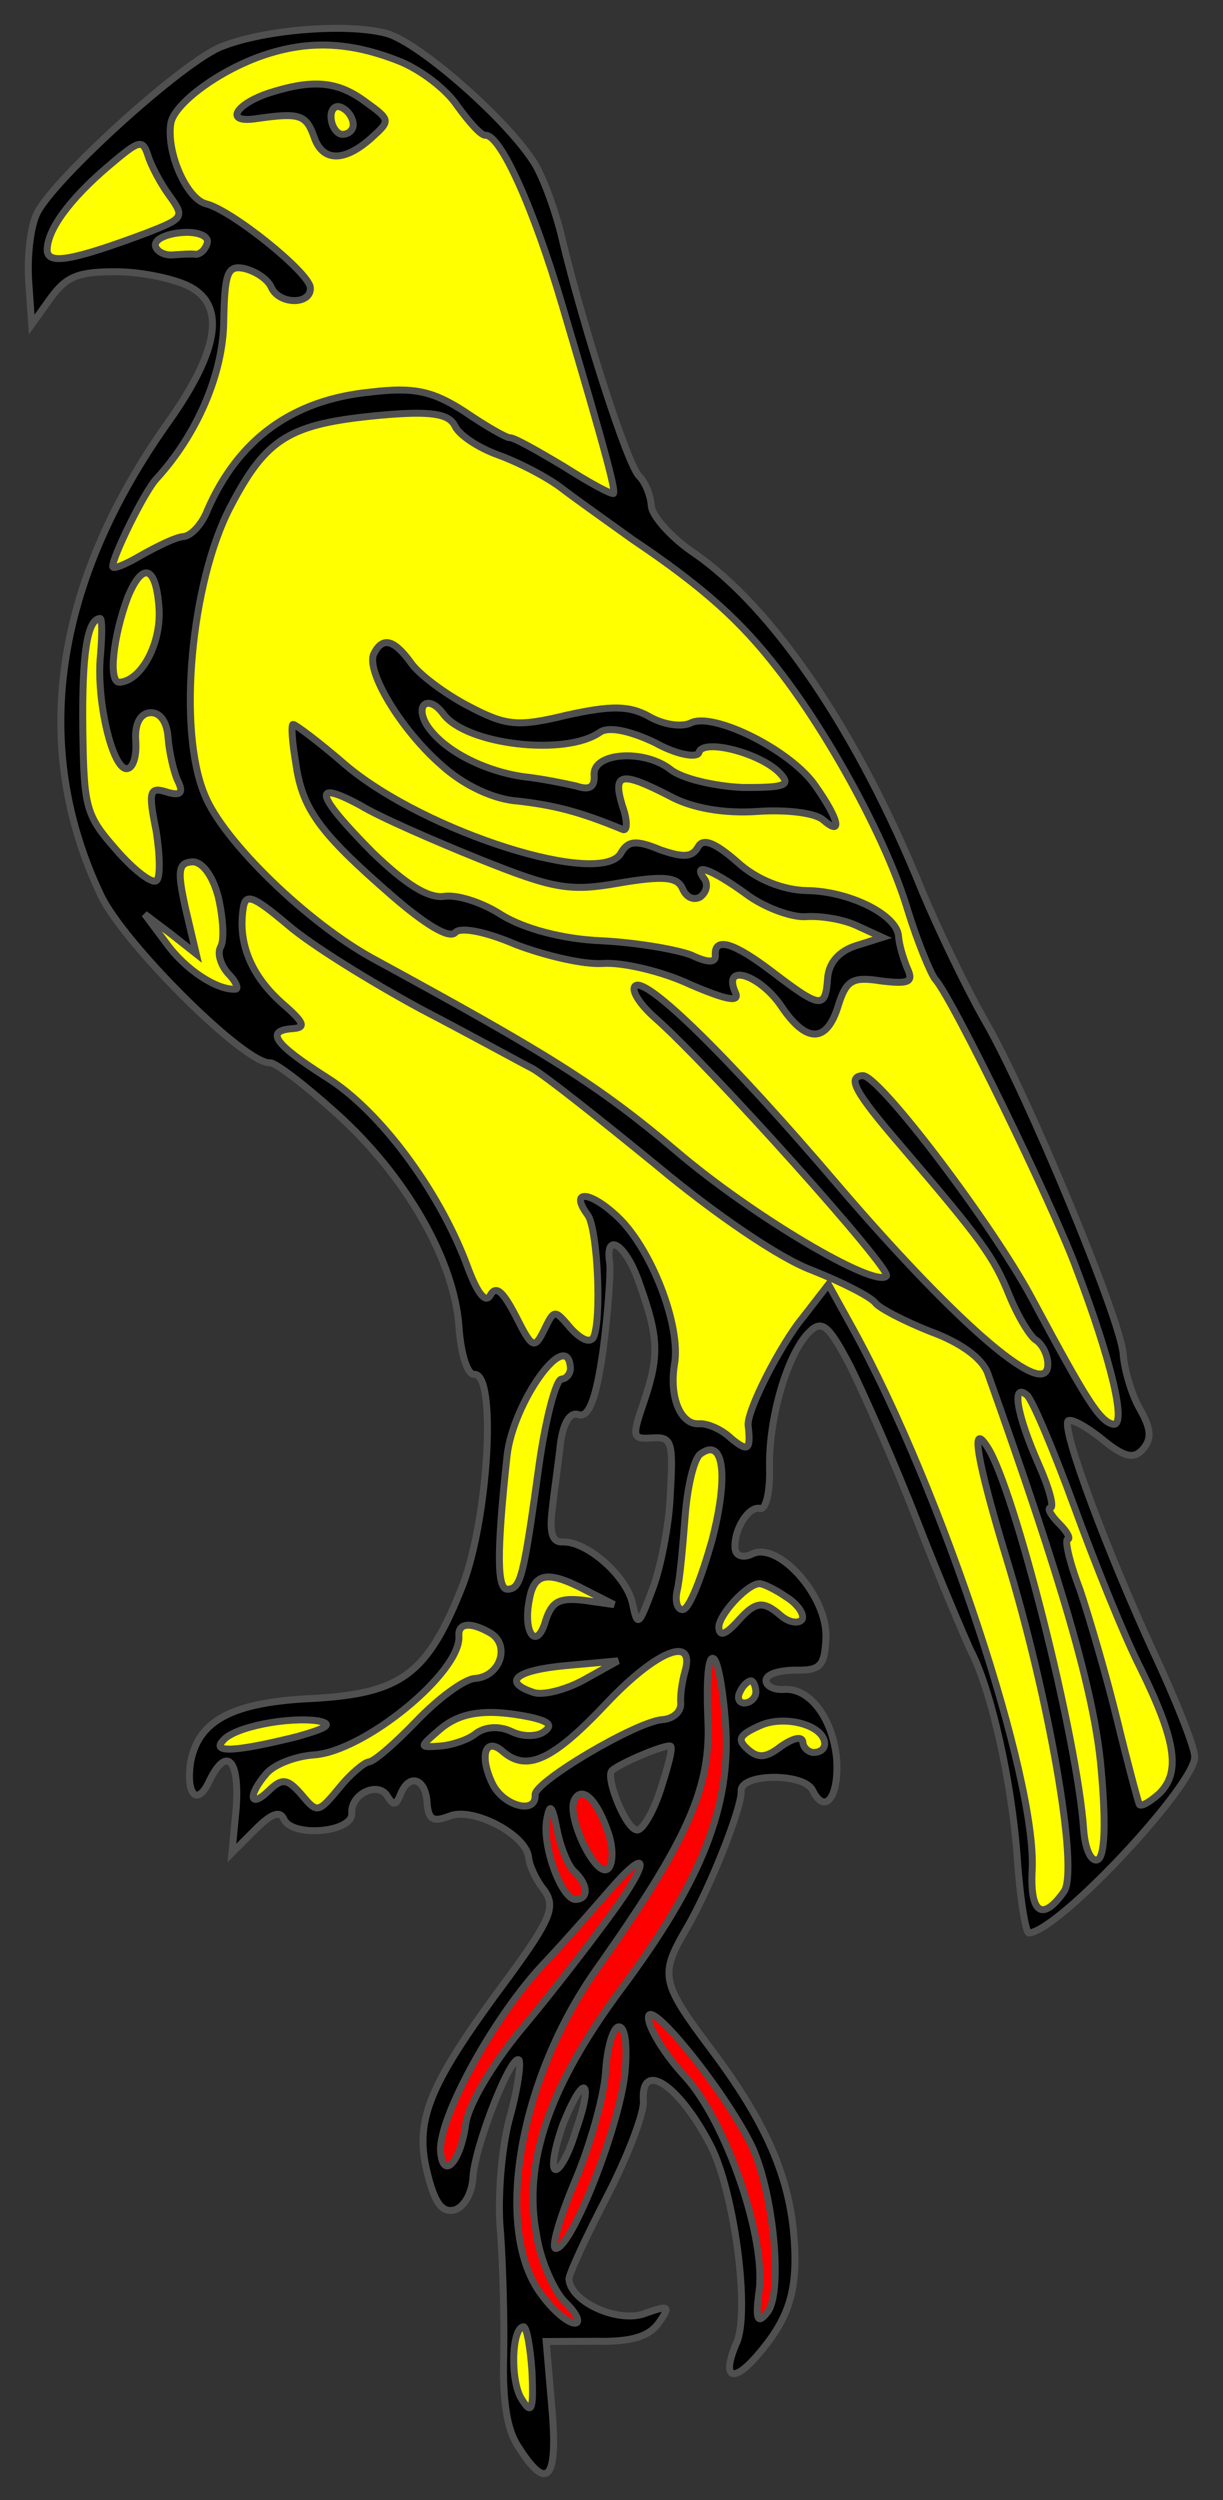
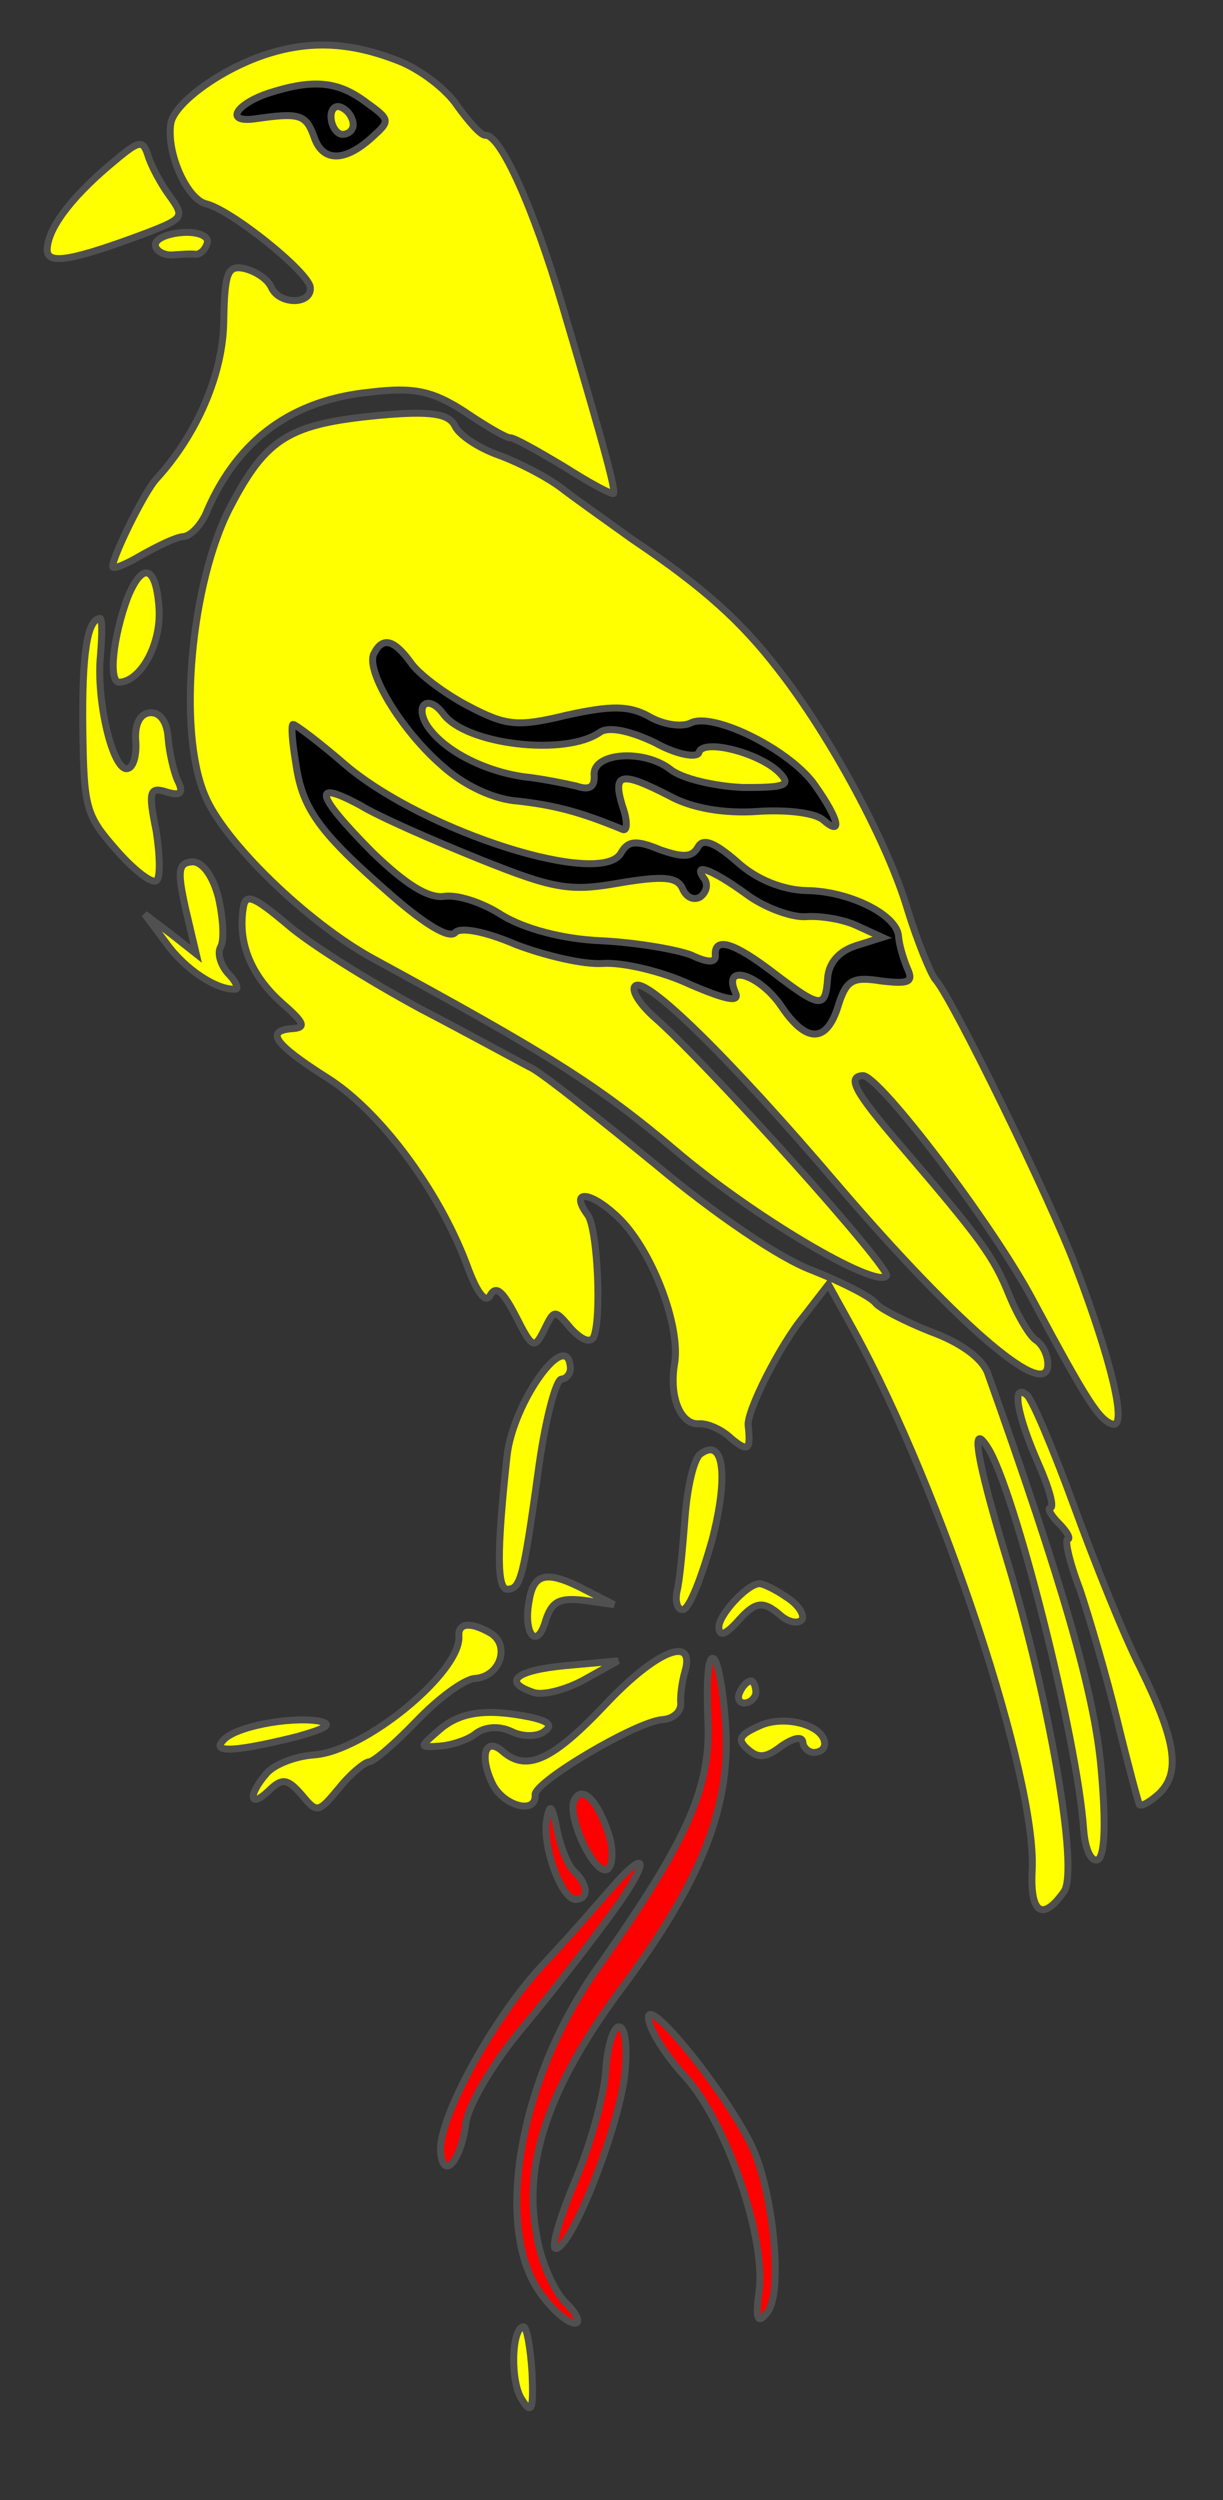
<svg xmlns="http://www.w3.org/2000/svg" version="1.1" viewBox="94.5 59.893 175.5 358.607" width="175.5" height="358.607" preserveAspectRatio="xMidYMid meet" zoomAndPan="magnify" contentScriptType="application/ecmascript" contentStyleType="text/css">
  <rect x="94.5" y="59.893" width="175.5" height="358.607" fill="#333333" stroke="none" />
  <defs />
  <g stroke-opacity="1" stroke-dasharray="none" stroke="#505050" fill="#ffff00" fill-opacity="1">
    <title>Falcon Jessed (1)</title>
    <g>
      <title>Layer 2</title>
      <g>
        <g id="outline-0">
-           <path d="M 126.485 66.507 C 121.011 68.448 102.117 85.661 99.806 90.496 C 98.851 92.433 98.38 96.828 98.618 100.239 L 99.052 106.441 L 101.748 102.669 C 104.023 99.55 105.685 98.81 111.454 98.874 C 115.197 98.924 119.946 99.994 121.893 101.104 C 126.916 103.869 125.81 110.334 118.719 120.334 C 102.263 143.453 98.762 166.912 108.984 188.32 C 112.273 195.257 129.688 212.58 133.254 212.33 C 134.029 212.276 138.31 215.56 142.799 219.609 C 152.774 228.571 159.699 240.706 160.36 250.164 C 160.653 254.35 161.623 257.087 162.553 257.022 C 165.809 256.794 164.605 277.444 160.925 287.205 C 155.901 300.02 152.198 302.772 139.474 303.506 C 127.824 304.009 123.025 306.682 121.876 312.527 C 121.116 317.254 122.807 319.161 124.563 315.299 C 127.017 310.297 128.864 312.194 128.41 319.081 L 127.78 325.668 L 131.13 322.318 C 133.458 319.974 134.677 319.577 135.229 320.785 C 136.354 323.511 145.181 322.738 144.986 319.947 C 144.791 317.156 148.868 315.313 150.116 317.563 C 150.989 318.904 151.299 318.882 151.966 317.278 C 153.155 314.234 155.535 314.847 155.785 318.413 C 155.958 320.894 156.611 321.315 159.037 320.367 C 162.372 319.043 169.974 323.029 170.356 326.275 C 170.432 327.36 171.359 329.476 172.553 330.951 C 174.277 333.323 173.621 335.083 167.507 343.456 C 156.256 358.576 153.967 363.722 155.739 371.232 C 156.839 375.829 157.878 377.315 159.717 376.875 C 161.09 376.467 162.201 374.52 162.359 372.327 C 162.521 367.954 167.812 354.497 168.962 355.351 C 169.305 355.794 168.79 359.57 167.543 364.019 C 166.44 368.303 165.853 375.511 166.334 380.151 C 166.648 384.647 166.891 392.576 166.784 397.725 C 166.597 403.97 167.211 408.29 168.78 410.673 C 172.988 417.389 174.586 415.72 173.715 405.498 L 172.877 395.741 L 180.041 395.707 C 185.19 395.815 187.628 395.021 189.048 393.052 C 190.746 390.596 190.58 390.452 186.78 391.809 C 182.969 393.01 176.373 390.043 176.146 386.788 C 176.102 386.167 178.535 380.856 181.556 375.036 C 184.577 369.216 186.945 362.974 186.825 361.269 C 186.403 355.222 191.956 358.884 196.461 367.606 C 199.884 374.222 202.194 391.666 200.161 396.014 C 198.016 400.994 199.632 401.816 203.093 397.835 C 207.707 392.526 208.987 388.542 208.466 381.1 C 207.848 372.263 204.494 364.396 196.592 353.886 C 189.375 344.264 189.145 343.189 192.897 336.695 C 196.383 330.842 201.007 318.99 200.855 316.819 C 200.671 314.183 210.017 314.153 211.131 316.724 C 212.942 320.336 214.928 317.549 214.549 312.122 C 213.993 306.397 210.722 301.951 207.001 302.212 C 205.605 302.309 204.476 301.765 204.422 300.99 C 204.357 300.06 206.185 299.464 208.677 299.446 C 212.264 299.507 212.841 298.843 213.024 294.779 C 213.233 288.844 206.301 281.072 202.523 282.738 C 201.171 283.456 200.053 283.067 199.977 281.981 C 199.782 279.191 202.035 275.761 203.629 276.273 C 204.415 276.374 205.017 273.839 204.933 270.417 C 204.755 263.419 207.516 253.878 210.731 250.848 C 212.484 249.168 213.479 250.033 216.537 255.895 C 218.536 259.962 222.972 269.935 226.204 278.278 C 229.436 286.621 232.967 294.787 233.707 296.449 C 236.755 302.156 239.724 315.659 240.472 326.357 C 240.895 332.404 241.696 337.178 242.161 337.145 C 246.503 336.841 266.211 315.677 265.94 311.801 C 265.832 310.25 263.184 303.58 260.072 296.943 C 253.46 282.604 246.765 264.843 247.775 263.682 C 248.218 263.34 250.32 264.439 252.632 266.303 C 255.773 268.888 257.201 269.255 258.498 267.762 C 259.796 266.269 259.699 264.874 258.097 262.026 C 256.86 259.931 255.825 256.264 255.673 254.093 C 255.326 249.132 241.832 216.579 235.813 206.249 C 233.328 201.905 229.32 193.616 226.893 187.865 C 217.659 164.985 205.494 146.984 193.879 139.072 C 190.77 136.952 188.062 133.869 187.965 132.474 C 187.856 130.924 187.106 129.107 186.266 128.23 C 184.618 126.944 178.027 106.216 175.155 94.108 C 174.263 90.275 172.532 85.567 171.295 83.472 C 167.595 77.343 154.811 66.084 150.04 64.704 C 144.639 63.212 132.855 64.036 126.485 66.507 Z M 186.259 243.991 L 186.259 243.991 C 188.971 251.591 189.156 254.227 186.964 260.768 C 185.152 266.036 185.173 266.346 188.119 266.14 C 190.91 265.945 191.119 266.709 190.698 274.061 C 190.548 278.59 189.276 284.911 188.087 287.954 C 186.119 293.233 185.964 293.244 185.26 289.866 C 184.358 285.878 178.718 280.975 175.296 281.059 C 173.746 281.167 173.338 279.793 173.731 276.494 C 174.011 273.826 174.649 269.575 174.93 266.906 C 175.344 263.917 176.321 262.291 177.604 262.824 C 179.032 263.192 180.078 260.314 181.018 253.705 C 181.734 248.358 182.119 242.722 182.011 241.172 C 181.21 236.398 184.296 238.207 186.259 243.991 Z M 189.306 316.536 L 189.306 316.536 C 188.283 319.724 186.751 322.324 185.975 322.378 C 184.425 322.486 181.413 315.063 182.267 313.912 C 183.133 312.917 190.246 309.927 190.744 310.359 C 191.076 310.648 190.33 313.349 189.306 316.536 Z M 177.019 365.849 L 177.019 365.849 C 176.006 369.192 174.607 371.471 174.11 371.038 C 173.612 370.606 174.181 367.606 175.36 364.407 C 178.416 356.871 179.754 358.18 177.019 365.849 Z" fill="black" />
-         </g>
+           </g>
        <g>
          <path d="M 151.717 68.638 C 154.761 69.827 158.544 72.679 160.112 75.062 C 161.836 77.434 163.528 79.341 164.148 79.298 C 166.318 79.146 171.119 89.872 175.207 103.764 C 181.729 125.743 182.819 130.185 182.541 130.672 C 182.242 130.849 179.166 129.194 175.416 126.808 C 171.676 124.577 168.269 122.634 167.649 122.677 C 167.183 122.71 164.263 121.044 161.154 118.925 C 156.585 115.972 153.895 115.381 147.715 116.125 C 136.419 117.227 128.715 122.907 124.281 133.032 C 123.492 135.113 121.895 136.783 120.81 136.858 C 119.724 136.934 117.164 138.204 114.915 139.452 C 112.521 140.866 110.704 141.616 110.671 141.151 C 110.584 139.91 115.216 130.394 116.957 128.559 C 122.747 122.234 126.503 113.558 126.603 106.072 C 126.735 99.052 127.124 97.934 129.493 98.392 C 131.076 98.748 132.868 99.87 133.42 101.077 C 134.535 103.648 139.208 103.633 139.034 101.152 C 138.882 98.982 127.657 89.951 124.015 89.115 C 121.314 88.369 118.367 81.876 119.005 77.625 C 119.43 74.791 125.948 69.972 132.34 67.812 C 138.733 65.651 144.668 65.859 151.717 68.638 Z" />
        </g>
        <g>
          <path d="M 118.79 87.923 C 121.033 91.037 120.889 91.203 115.582 93.288 C 104.801 97.314 101.412 97.863 101.271 95.847 C 101.22 92.89 104.493 88.455 110.081 83.702 C 114.494 79.966 114.949 79.778 115.742 82.215 C 116.15 83.589 117.585 86.293 118.79 87.923 Z" />
        </g>
        <g>
          <path d="M 124.25 94.708 C 124.005 95.659 123.273 96.334 122.653 96.377 C 122.022 96.266 120.471 96.374 119.231 96.461 C 117.991 96.547 116.851 95.848 116.797 95.073 C 116.732 94.143 118.549 93.392 120.72 93.241 C 122.89 93.089 124.495 93.756 124.25 94.708 Z" />
        </g>
        <g>
          <path d="M 159.734 120.894 C 160.297 122.256 163.073 124.088 165.951 125.133 C 168.828 126.178 173.188 128.366 175.499 130.23 C 177.966 132.083 182.391 135.201 185.344 137.331 C 195.643 144.245 200.973 149.17 206.112 155.822 C 213.639 165.422 221.876 180.738 224.73 190.354 C 226.14 194.929 228.016 199.472 228.701 200.359 C 231.056 202.843 245.43 232.375 248.882 241.637 C 254.033 255.143 256.255 264.647 254.196 264.168 C 252.292 263.678 250.547 260.996 242.663 246.278 C 237.097 235.762 220.62 214.011 218.294 214.174 C 215.968 214.336 217.216 216.586 223.661 224.081 C 235.367 237.752 237.091 240.124 239.352 245.731 C 240.665 248.911 242.422 251.748 243.23 252.159 C 244.048 252.725 244.766 254.077 244.853 255.317 C 245.275 261.364 232.358 250.427 214.716 229.848 C 199.44 211.909 187.056 199.688 185.614 201.346 C 185.037 202.01 186.429 204.094 188.586 205.968 C 196.725 213.189 222.582 242.074 221.706 242.914 C 220.12 244.739 202.407 234.292 191.469 224.93 C 180.211 215.435 173.208 211.095 148.103 197.426 C 138.71 192.318 126.513 180.551 123.866 173.881 C 119.938 164.496 121.896 143.482 127.526 132.65 C 132.746 122.625 136.037 120.681 149.039 119.46 C 156.315 118.796 158.839 119.242 159.734 120.894 Z" />
        </g>
        <g>
          <path d="M 117.317 147.074 C 117.675 152.19 114.777 157.534 111.676 157.751 C 109.971 157.87 110.745 151.117 112.846 145.517 C 114.98 140.382 116.894 141.027 117.317 147.074 Z" />
        </g>
        <g>
          <path d="M 108.914 153.893 C 108.284 160.481 110.683 170.285 112.698 170.144 C 113.629 170.079 114.13 168.33 113.978 166.159 C 113.804 163.679 114.637 162.218 116.032 162.12 C 117.428 162.023 118.456 163.353 118.618 165.679 C 118.759 167.694 119.43 170.608 119.982 171.816 C 120.888 173.622 120.455 174.119 118.385 173.485 C 115.994 172.718 115.728 173.359 116.904 179.042 C 117.464 182.586 117.536 185.853 116.938 186.206 C 116.35 186.715 113.718 184.718 111.175 181.779 C 106.775 176.79 106.544 175.715 106.384 164.509 C 106.256 153.768 106.995 148.73 108.855 148.6 C 109.165 148.579 109.173 150.915 108.914 153.893 Z" />
        </g>
        <g>
          <path d="M 125.826 188.545 C 126.497 191.458 126.725 194.714 126.17 195.688 C 125.615 196.661 126.199 198.334 127.216 199.51 C 128.388 200.674 128.774 201.738 128.309 201.77 C 125.673 201.954 121.104 199.002 118.342 195.144 L 115.247 190.998 L 119.03 193.85 L 122.658 196.712 L 121.106 190.121 C 119.963 184.904 120.031 183.653 122.046 183.512 C 123.442 183.414 124.978 185.332 125.826 188.545 Z" />
        </g>
        <g>
          <path d="M 154.836 204.589 C 161.951 208.298 169.242 212.307 170.858 213.128 C 172.639 214.095 180.558 220.396 188.654 226.997 C 197.092 234.041 206.417 240.4 211.055 242.101 C 215.382 243.824 219.42 245.878 220.106 246.765 C 220.625 247.508 224.343 249.429 228.028 250.885 C 232.344 252.453 235.463 254.728 236.235 256.855 C 246.898 286.802 251.603 302.832 252.517 313.674 C 253.203 321.26 253.074 326.099 252.021 326.64 C 251.113 327.015 250.207 325.209 250.001 322.263 C 249.08 309.085 240.031 273.26 236.197 267.452 C 233.745 263.573 234.6 269.122 238.854 283.158 C 245.113 303.597 249.317 328.076 247.198 331.184 C 244.079 335.609 242.276 334.333 242.618 328.077 C 243.268 315.1 229.798 273.976 216.944 250.57 L 213.377 244.12 L 209.804 248.732 C 206.499 252.702 201.568 262.395 201.864 264.4 C 202.268 267.955 201.814 268.142 199.502 266.279 C 198.164 264.97 196.073 264.026 194.833 264.112 C 192.197 264.297 190.52 260.363 191.28 255.636 C 192.296 250.112 187.927 238.888 183.095 234.396 C 179.092 230.625 176.125 230.521 178.876 234.224 C 180.268 236.308 180.869 249.353 179.636 251.776 C 179.07 252.595 177.776 251.906 176.427 250.443 C 174.05 247.649 174.05 247.649 172.551 250.714 C 171.185 253.458 170.864 253.325 168.512 248.659 C 166.713 245.202 165.706 244.181 164.874 245.642 C 164.185 246.936 162.992 245.462 161.448 241.207 C 157.433 230.582 149.001 219.175 141.345 214.413 C 133.845 209.64 132.464 207.712 136.495 207.43 C 138.51 207.289 138.146 206.535 134.828 203.651 C 130.67 199.891 128.64 195.359 129.378 190.322 C 129.68 187.964 130.632 188.209 135.764 192.524 C 139.082 195.408 147.711 200.725 154.836 204.589 Z" />
        </g>
        <g>
          <path d="M 176.352 256.057 C 176.406 256.832 175.84 257.651 175.065 257.705 C 174.29 257.759 172.809 263.315 171.869 269.925 C 169.596 286.443 169.218 287.716 167.357 287.846 C 165.807 287.954 165.749 282.661 167.264 268.689 C 168.128 260.994 175.94 250.165 176.352 256.057 Z" />
        </g>
        <g>
          <path d="M 248.631 275.931 C 251.52 283.83 255.679 294.289 258.208 299.254 C 263.297 309.648 263.922 314.123 260.861 317.141 C 259.541 318.324 258.344 319.031 258.013 318.743 C 257.836 318.444 256.36 312.938 254.83 306.657 C 253.301 300.376 250.844 291.979 249.466 287.869 C 247.944 283.924 247.251 280.701 247.716 280.669 C 248.181 280.636 247.64 279.583 246.468 278.419 C 245.296 277.254 244.755 276.202 245.22 276.169 C 245.84 276.126 245.014 273.223 243.535 269.899 C 240.39 262.796 239.589 258.023 241.911 260.041 C 242.751 260.917 245.742 268.031 248.631 275.931 Z" />
        </g>
        <g>
          <path d="M 196.634 280.969 C 195.132 286.215 193.42 290.697 192.489 290.762 C 191.714 290.817 191.317 289.598 191.674 288.015 C 192.042 286.587 192.481 281.727 192.808 277.497 C 193.125 273.113 194.094 269.15 194.981 268.464 C 198.384 265.889 199.096 271.604 196.634 280.969 Z" />
        </g>
        <g>
          <path d="M 178.586 287.995 L 182.624 290.05 L 178.218 289.423 C 174.764 289.042 173.711 289.583 172.81 292.294 C 171.563 296.744 169.518 294.238 170.433 289.5 C 171.082 285.404 173.086 285.108 178.586 287.995 Z" />
        </g>
        <g>
          <path d="M 207.319 288.946 C 209.112 290.067 209.995 291.564 209.573 292.216 C 208.997 292.88 207.569 292.512 206.573 291.647 C 203.919 289.34 202.845 289.571 200.105 292.723 C 198.508 294.392 197.744 294.602 197.657 293.361 C 197.538 291.656 201.586 287.166 203.447 287.036 C 203.912 287.003 205.682 287.814 207.319 288.946 Z" />
        </g>
        <g>
          <path d="M 164.835 294.098 C 167.755 295.764 166.364 300.379 162.643 300.639 C 161.093 300.748 157.39 303.5 154.34 306.673 C 151.291 309.846 148.208 312.555 147.433 312.609 C 146.813 312.652 144.751 314.355 143.175 316.334 C 140.158 319.973 140.003 319.984 137.792 317.334 C 135.758 314.983 134.972 314.883 133.076 316.729 C 130.303 319.416 130.007 317.411 132.747 314.259 C 133.901 312.932 136.937 311.785 139.572 311.601 C 146.859 311.091 160.707 299.684 160.349 294.568 C 160.219 292.707 161.914 292.433 164.835 294.098 Z" />
        </g>
        <g>
          <path d="M 192.797 299.621 C 192.419 300.894 192.095 302.942 192.182 304.183 C 192.268 305.423 191.093 306.44 189.543 306.548 C 185.822 306.809 171.159 315.468 171.289 317.329 C 171.495 320.274 166.569 318.905 165.09 315.581 C 163.258 311.658 164.159 308.947 166.647 311.11 C 170.131 314.138 173.898 312.316 181.584 304.145 C 188.694 296.637 194.3 294.375 192.797 299.621 Z" />
        </g>
        <g>
          <path d="M 178.389 300.785 C 175.84 302.209 172.628 303.057 171.2 302.69 C 166.419 301.154 168.481 299.452 175.757 298.788 L 183.188 298.112 L 178.389 300.785 Z" />
        </g>
        <g id="jessed-0">
          <path d="M 198.622 307.16 C 199.446 318.943 195.211 329.678 183.671 345.13 C 173.275 359.1 169.527 370.112 171.493 380.413 C 172.075 384.268 174.094 388.645 175.598 390.098 C 177.268 391.695 177.831 393.058 177.055 393.112 C 176.125 393.177 173.98 391.457 172.256 389.085 C 165.227 379.917 168.858 358.318 180.055 342.423 C 193.382 323.574 196.604 316.182 196.065 306.248 C 195.873 301.276 196.067 297.367 196.875 297.778 C 197.517 298.045 198.286 302.354 198.622 307.16 Z" fill="#ff0000" />
        </g>
        <g>
          <path d="M 137.207 308.962 C 128.478 311.13 124.757 311.39 126.498 309.555 C 128.073 307.575 135.915 306.092 140.167 306.729 C 142.38 307.198 141.483 307.728 137.207 308.962 Z" />
        </g>
        <g>
          <path d="M 202.969 302.494 C 203.024 303.269 202.303 304.098 201.372 304.163 C 200.597 304.217 200.233 303.464 200.644 302.656 C 201.044 301.693 201.776 301.019 202.241 300.986 C 202.551 300.965 202.904 301.563 202.969 302.494 Z" />
        </g>
        <g>
          <path d="M 170.508 306.166 C 173.198 306.757 173.862 307.333 172.675 308.195 C 171.644 309.046 169.463 309.043 167.847 308.221 C 166.077 307.41 164.061 307.551 162.731 308.579 C 161.7 309.43 159.263 310.224 157.712 310.332 C 154.611 310.549 154.611 310.549 157.55 308.007 C 160.488 305.464 164.187 304.894 170.508 306.166 Z" />
        </g>
        <g>
          <path d="M 212.836 309.905 C 212.89 310.68 212.302 311.189 211.372 311.254 C 210.597 311.308 209.767 310.587 209.713 309.812 C 209.648 308.882 208.419 309.124 206.634 310.339 C 204.417 312.052 203.332 312.128 201.839 310.83 C 200.18 309.388 200.601 308.735 203.471 307.444 C 206.94 305.799 212.651 307.27 212.836 309.905 Z" />
        </g>
        <g id="jessed-1">
          <path d="M 181.8 322.826 C 182.583 325.108 182.435 327.455 181.693 327.975 C 179.908 329.19 175.703 320.292 176.946 318.024 C 178.046 315.921 180.224 318.106 181.8 322.826 Z" fill="#ff0000" />
        </g>
        <g id="jessed-2">
          <path d="M 176.887 328.311 C 178.888 330.196 179.029 332.212 177.168 332.342 C 175.153 332.483 172.274 324.738 172.944 320.952 C 173.391 318.428 173.723 318.716 174.448 322.405 C 174.932 324.864 176.057 327.59 176.887 328.311 Z" fill="#ff0000" />
        </g>
        <g id="jessed-3">
          <path d="M 182.292 334.32 C 179.308 338.424 173.594 345.835 169.567 350.635 C 165.396 355.6 161.766 361.619 161.341 364.453 C 160.635 369.955 158.029 372.786 157.725 368.445 C 157.4 363.794 165.128 349.543 172.227 341.88 C 175.997 337.877 180.323 332.9 182.054 330.91 C 187.678 324.44 187.84 326.766 182.292 334.32 Z" fill="#ff0000" />
        </g>
        <g id="jessed-4">
          <path d="M 202.208 367.36 C 205.465 373.831 206.993 388.993 204.53 391.658 C 203.243 393.306 202.879 392.552 203.394 388.777 C 204.579 381.216 198.714 364.176 192.81 357.734 C 189.947 354.662 187.66 350.927 187.552 349.377 C 187.313 345.966 198.223 359.381 202.208 367.36 Z" fill="#ff0000" />
        </g>
        <g id="jessed-5">
          <path d="M 184.196 357.09 C 183.476 364.619 176.607 382.237 174.281 382.4 C 173.506 382.454 174.763 378.159 176.897 373.025 C 179.175 367.724 181.168 360.574 181.395 357.13 C 181.61 353.532 182.5 350.665 183.276 350.611 C 184.206 350.546 184.545 353.171 184.196 357.09 Z" fill="#ff0000" />
        </g>
        <g>
          <path d="M 170.844 400.09 C 171.068 405.527 170.812 406.324 169.41 404.085 C 167.675 401.558 167.908 393.751 169.613 393.632 C 170.079 393.6 170.595 396.524 170.844 400.09 Z" />
        </g>
        <g id="outline-1">
          <path d="M 133.185 73.206 C 128.31 74.793 126.634 77.559 131.109 76.934 C 137.433 76.024 138.385 76.27 139.543 79.46 C 140.733 83.116 143.856 83.21 147.814 79.661 C 150.597 77.129 150.597 77.129 146.66 74.289 C 142.888 71.592 139.433 71.211 133.185 73.206 Z" fill="black" />
        </g>
        <g>
          <path d="M 145.182 77.664 C 145.236 78.439 144.659 79.103 143.729 79.168 C 142.954 79.222 142.103 78.191 142.005 76.795 C 141.918 75.555 142.65 74.881 143.458 75.292 C 144.421 75.692 145.117 76.734 145.182 77.664 Z" />
        </g>
        <g id="outline-2">
          <path d="M 148.158 153.642 C 146.925 156.065 152.039 164.588 157.845 169.635 C 161.008 172.53 165.356 174.563 168.8 174.79 C 173.826 175.373 177.468 176.209 183.887 178.876 C 184.529 179.143 184.575 177.582 183.803 175.454 C 182.382 170.724 183.611 170.482 190.56 174.047 C 193.802 175.846 198.529 176.606 203.18 176.281 C 207.366 175.988 211.452 176.481 212.613 177.491 C 215.433 179.942 214.949 177.483 211.491 172.583 C 208.021 167.529 197.045 162.064 193.72 163.543 C 192.368 164.261 189.689 163.825 187.742 162.715 C 184.821 161.05 182.175 161.079 175.883 162.454 C 168.683 164.203 167.111 164.002 161.612 161.114 C 158.215 159.327 154.432 156.475 153.382 154.835 C 150.973 151.576 149.39 151.219 148.158 153.642 Z" fill="black" />
        </g>
        <g>
          <path d="M 158.111 162.294 C 161.382 166.739 175.675 168.389 180.574 164.93 C 181.761 164.068 184.761 164.637 188.467 166.403 C 191.709 168.202 194.543 168.627 194.799 167.83 C 195.279 165.771 203.525 167.843 206.378 170.76 C 208.058 172.512 207.305 172.876 201.07 172.845 C 197.007 172.661 192.413 171.581 190.765 170.294 C 186.971 167.287 179.529 167.807 179.757 171.063 C 179.876 172.769 179.133 173.288 177.219 172.643 C 175.636 172.286 172.315 171.584 169.647 171.303 C 163.823 170.464 158.003 167.443 155.728 163.863 C 153.96 160.871 156.044 159.478 158.111 162.294 Z" />
        </g>
        <g id="outline-3">
          <path d="M 136.95 169.383 C 137.881 176.017 140.456 179.42 150.741 188.361 C 155.386 192.398 158.97 194.64 159.836 193.645 C 160.557 192.816 164.188 193.497 168.525 195.375 C 172.687 196.953 178.232 198.279 181.023 198.084 C 183.814 197.889 189.515 199.204 193.543 201.104 C 198.843 203.381 200.736 203.717 200.008 202.209 C 198.154 197.977 203.411 199.634 206.527 204.091 C 210.184 209.599 213.141 209.549 214.788 204.136 C 215.934 200.473 216.831 199.942 220.928 200.591 C 225.013 201.084 225.611 200.731 224.695 198.769 C 224.132 197.406 223.526 195.423 223.44 194.183 C 223.223 191.082 216.285 187.672 210.206 187.63 C 206.928 187.548 203.088 186.102 200.257 183.496 C 196.939 180.612 195.346 180.1 194.657 181.395 C 193.825 182.855 192.584 182.942 189.231 181.774 C 185.701 180.307 184.626 180.538 183.649 182.165 C 181.05 187.332 155.561 179.299 144.136 169.659 C 140.321 166.343 136.87 163.779 136.56 163.801 C 136.25 163.823 136.423 166.303 136.95 169.383 Z" fill="black" />
        </g>
        <g>
          <path d="M 163.306 183.12 C 173.886 187.365 176.255 187.823 183.333 186.549 C 189.646 185.484 191.683 185.654 192.423 187.316 C 192.985 188.679 194.103 189.068 195.001 188.538 C 195.888 187.852 196.122 186.745 195.603 186.003 C 193.713 183.486 196.59 184.531 201.513 188.082 C 204.145 190.079 208.14 191.514 210.156 191.373 C 212.327 191.221 215.637 191.769 217.573 192.724 L 221.114 194.346 L 217.303 195.547 C 214.866 196.341 213.424 198 213.265 200.192 C 212.949 204.576 212.329 204.62 205.582 199.483 C 199.819 195.056 196.952 194.166 197.148 196.956 C 197.223 198.042 195.972 197.973 193.715 196.885 C 191.634 196.096 185.955 195.09 180.796 194.828 C 175.171 194.598 169.769 193.106 166.516 191.153 C 163.74 189.321 160.076 188.175 158.227 188.46 C 155.912 188.778 152.648 186.669 147.971 182.167 C 139.756 173.86 139.128 171.567 146.254 175.431 C 149.02 177.108 156.733 180.463 163.306 183.12 Z" />
        </g>
      </g>
    </g>
  </g>
</svg>